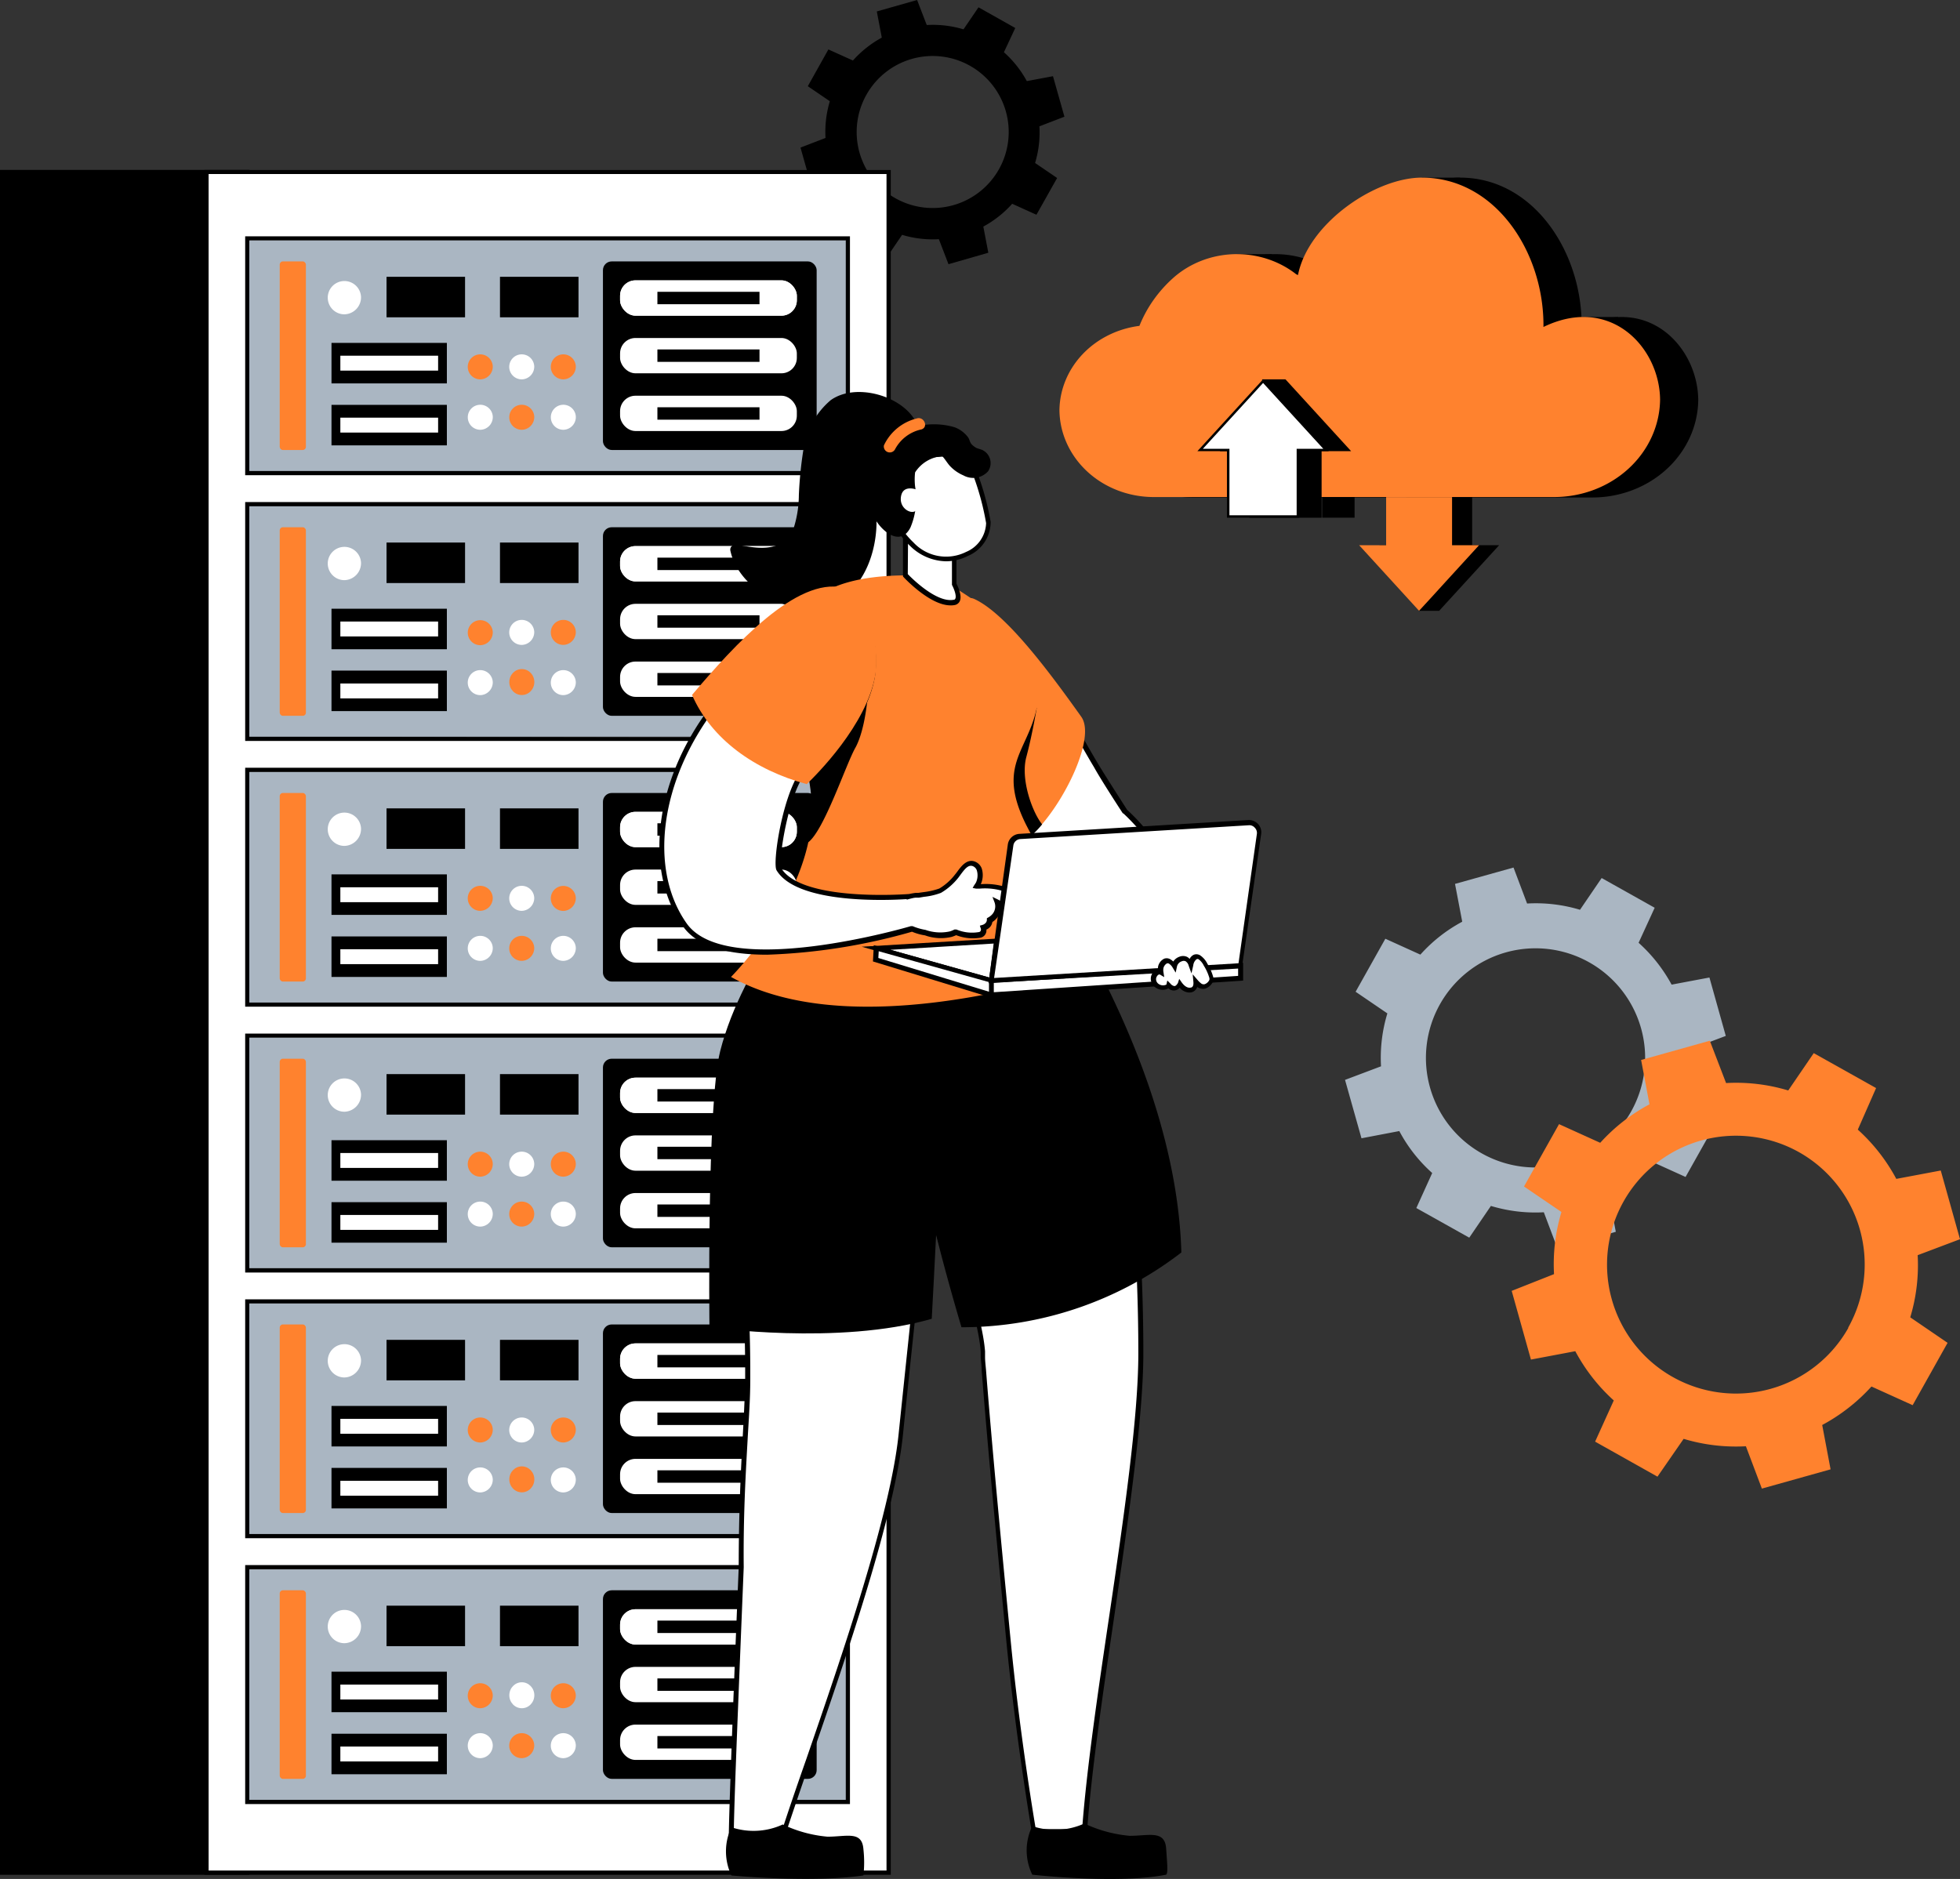
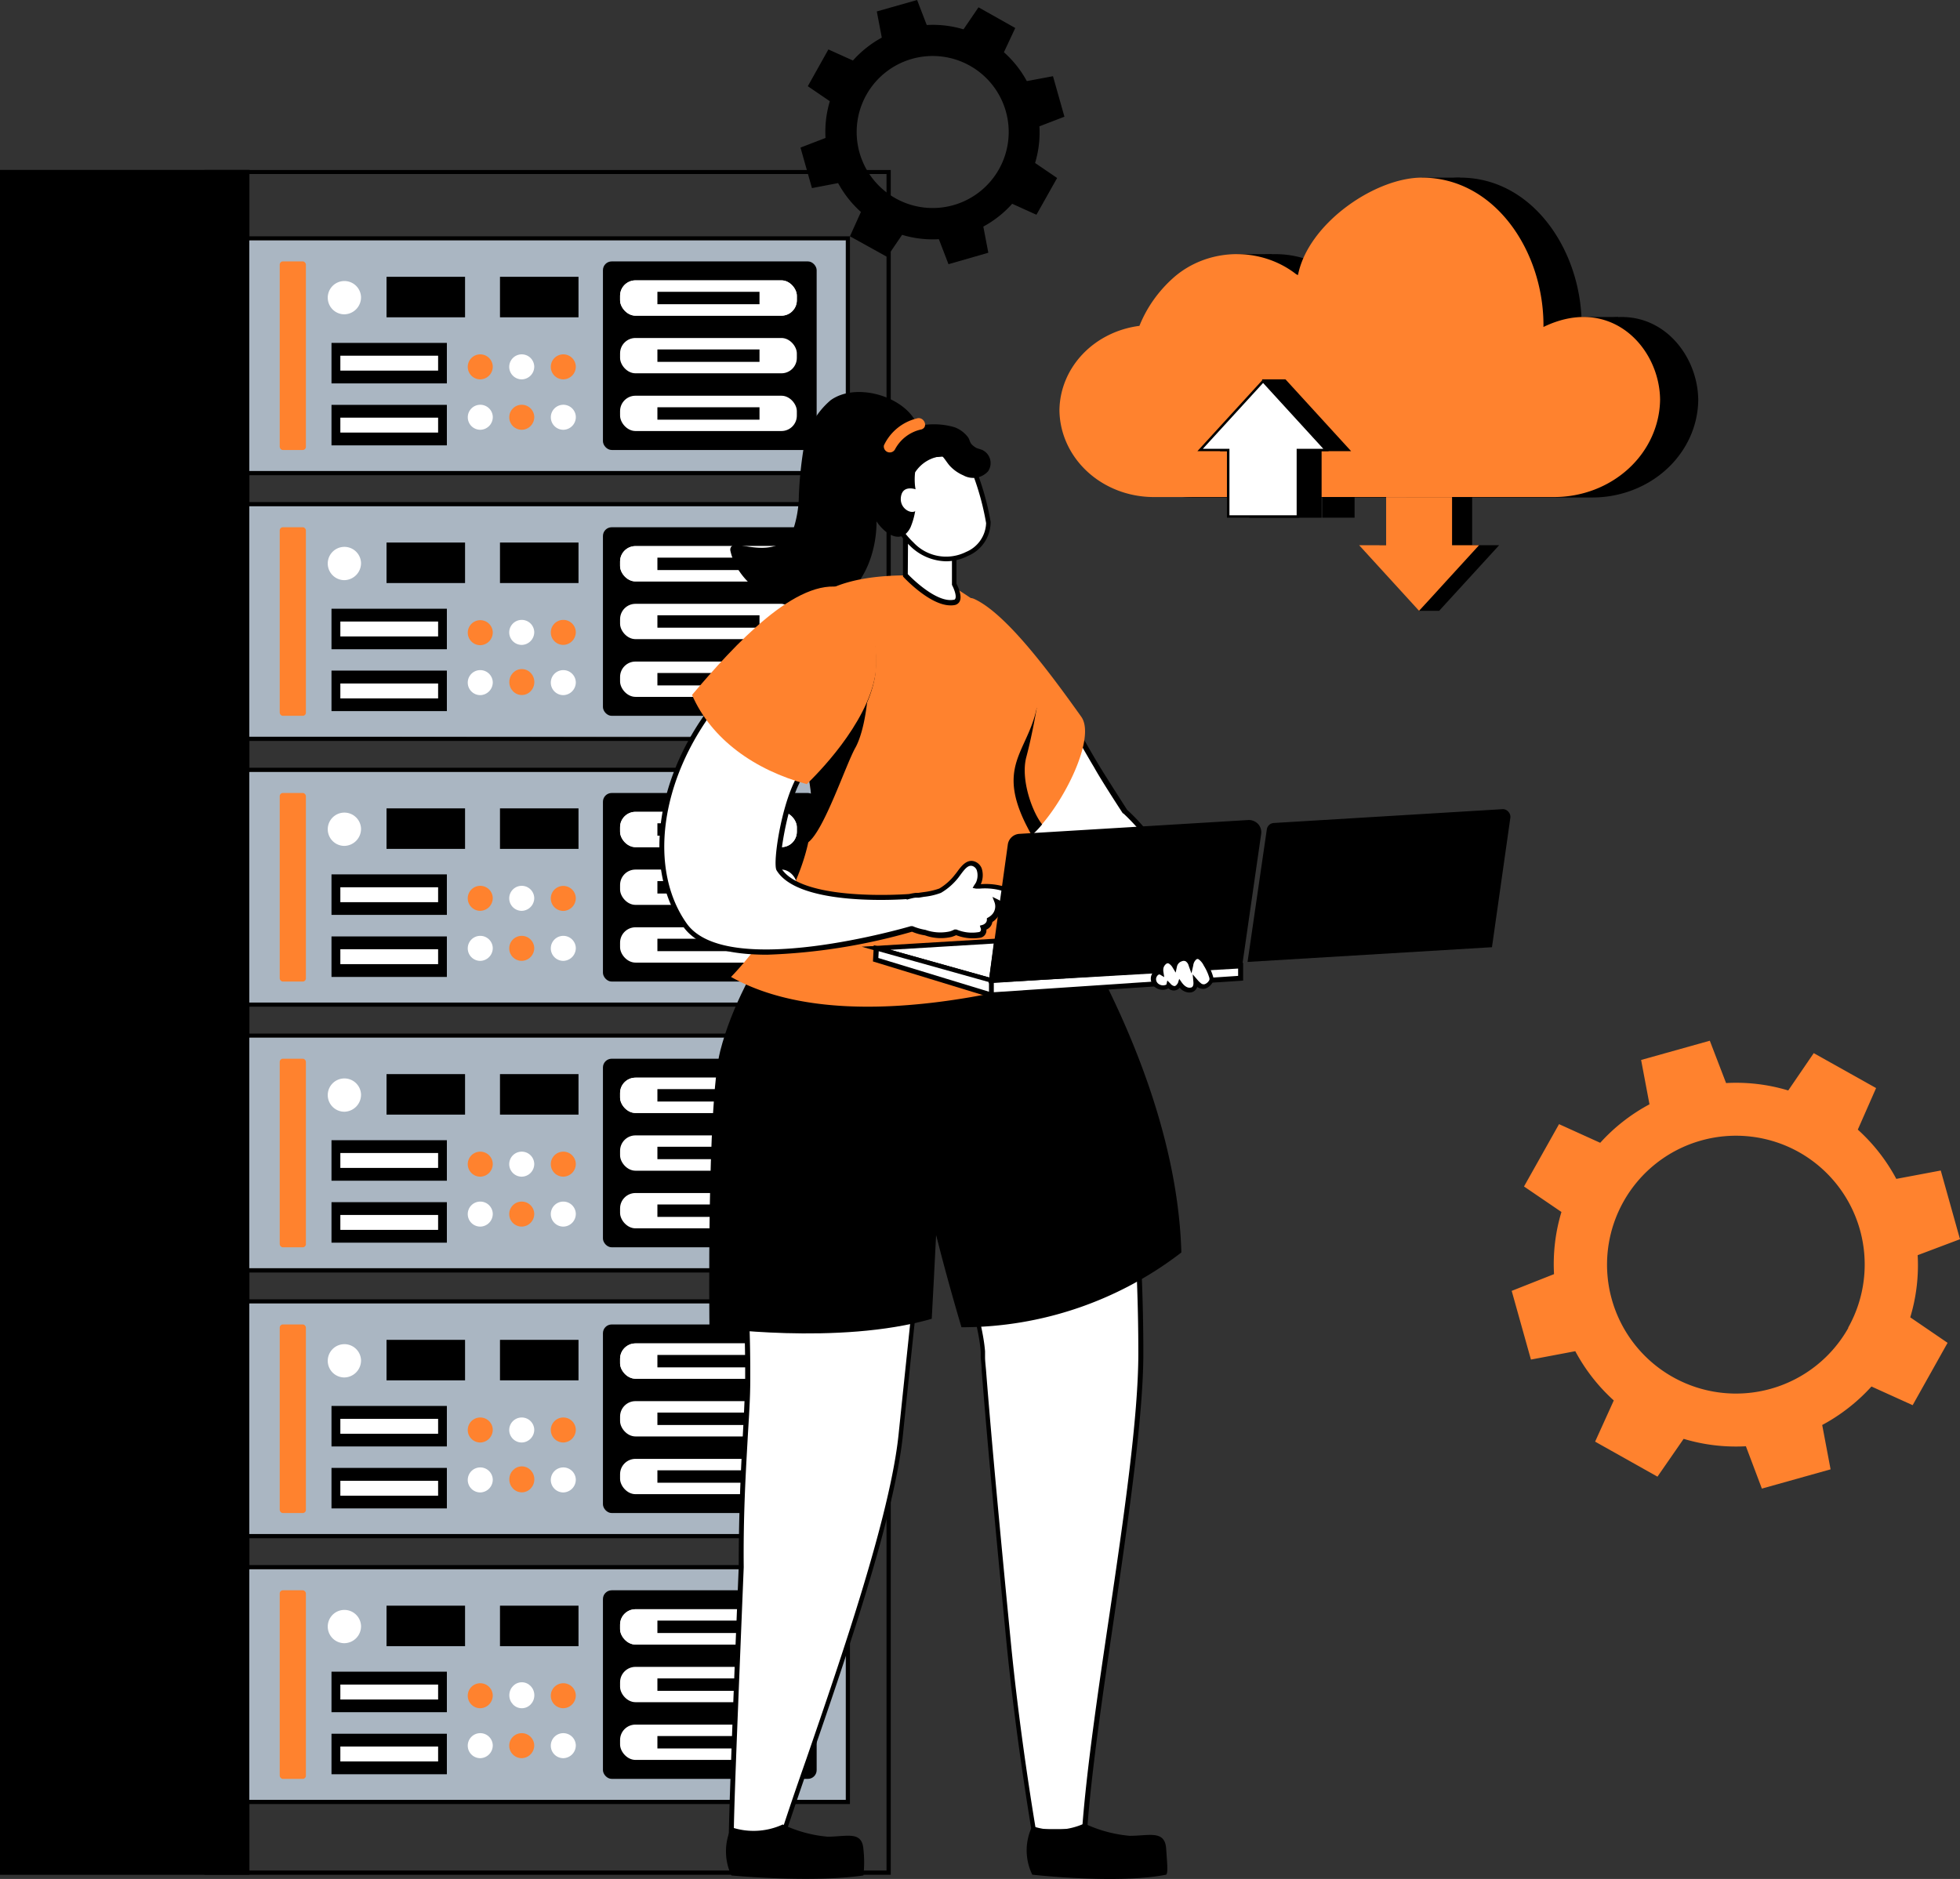
<svg xmlns="http://www.w3.org/2000/svg" xmlns:ns1="http://sodipodi.sourceforge.net/DTD/sodipodi-0.dtd" xmlns:ns2="http://www.inkscape.org/namespaces/inkscape" viewBox="0 0 203.69 195.294" id="svg126004" ns1:docname="singapore-google-cloud-hosting.svg" width="203.69" height="195.294" ns2:version="1.1 (c4e8f9e, 2021-05-24)">
  <rect x="0" y="0" width="203.69" height="195.294" fill="#333333" stroke="none" />
  <defs id="defs125262">
    <style id="style125257">.cls-1{fill:none;}.cls-2{fill:#e6ebf0;}.cls-3{clip-path:url(#clip-path);}.cls-4{fill:#c6d0db;}.cls-5{fill:#aab6c2;}.cls-10,.cls-6,.cls-7,.cls-8{fill:#fff;}.cls-6{opacity:0.35;}.cls-7{opacity:0.5;}.cls-9{fill:#835f59;}.cls-10{opacity:0.42;}.cls-11{fill:#ff822e;}.cls-12{opacity:0.15;}</style>
    <clipPath id="clip-path" transform="translate(59.08)">
      <path class="cls-1" d="m 91.16,223.27 c 31.7,1 88.73,-9 105.73,-68.94 17,-59.94 -44.59,-46.13 -66.08,-112.23 -16,-49.28 -158.7,-6.83 -125.94,119.75 14.41,55.65 58.79,60.52 86.29,61.42 z" id="path125259" />
    </clipPath>
  </defs>
  <g id="Слой_2" data-name="Слой 2" transform="translate(-71.16,-27.33)">
    <g id="Layer_1" data-name="Layer 1">
-       <path class="cls-5" d="m 243.12,121.68 -5.51,-3.09 -2.25,3.3 a 15.87,15.87 0 0 0 -5.5,-0.65 l -1.41,-3.74 -6.08,1.7 0.75,3.93 a 15.9,15.9 0 0 0 -4.35,3.42 l -3.64,-1.65 -3.09,5.51 3.3,2.25 a 15.85,15.85 0 0 0 -0.66,5.5 l -3.74,1.41 1.71,6.07 3.93,-0.75 a 15.75,15.75 0 0 0 3.42,4.36 l -1.65,3.64 5.5,3.08 2.25,-3.3 a 15.91,15.91 0 0 0 5.5,0.66 l 1.41,3.74 6.07,-1.71 -0.74,-3.92 a 15.93,15.93 0 0 0 4.35,-3.43 l 3.64,1.65 3.09,-5.5 -3.3,-2.25 a 15.9,15.9 0 0 0 0.65,-5.5 l 3.74,-1.41 -1.7,-6.07 -3.93,0.74 a 16.24,16.24 0 0 0 -3.43,-4.35 z m -2.45,21.18 a 11.39,11.39 0 1 1 -4.36,-15.51 11.39,11.39 0 0 1 4.36,15.51 z" id="path125554" />
      <path d="m 176.67,30.24 -3.82,-2.15 -1.56,2.29 a 11.09,11.09 0 0 0 -3.82,-0.45 l -1,-2.6 -4.19,1.19 0.52,2.72 a 11.15,11.15 0 0 0 -3,2.38 l -2.55,-1.15 -2.14,3.82 2.29,1.56 a 11.09,11.09 0 0 0 -0.45,3.82 l -2.6,1 1.19,4.21 2.72,-0.52 a 11.11,11.11 0 0 0 2.37,3 l -1.14,2.53 3.86,2.14 1.56,-2.29 a 11,11 0 0 0 3.82,0.45 l 1,2.6 4.14,-1.19 -0.52,-2.72 a 11.11,11.11 0 0 0 3,-2.37 l 2.52,1.14 2.15,-3.82 -2.29,-1.56 a 11,11 0 0 0 0.45,-3.81 l 2.6,-1 -1.19,-4.21 -2.72,0.51 a 11,11 0 0 0 -2.38,-3 z m -1.7,14.69 a 7.9,7.9 0 1 1 -3,-10.76 7.9,7.9 0 0 1 3,10.76 z" id="path125556" />
      <path d="m 235.528,61.315 c 0.094,-7.721 -4.968,-15.524 -12.635,-15.524 -4.881,0 -11.83,4.792 -12.853,10.124 a 0.725,0.675 0 0 1 -0.29,-0.162 9.567,8.902 0 0 0 -12.664,0.459 14.303,13.31 0 0 0 -3.525,4.988 9.625,8.956 0 0 0 -8.312,8.774 9.799,9.118 0 0 0 9.828,9.064 h 41.546 a 11.01,10.246 0 0 0 11.025,-10.124 c -0.043,-5.481 -5.157,-10.975 -12.12,-7.6 z" id="path125558" style="stroke-width:0.7" />
      <polygon points="206.51,11.78 211.45,11.78 211.91,18.45 204.25,18.45 " id="polygon125560" transform="matrix(0.725,0,0,0.675,50.05,45.792)" />
      <path d="m 218.947,45.792 h 3.946 v 6.79 c 0,0 -7.362,0.621 -7.362,0.432 0,-0.189 3.416,-7.222 3.416,-7.222 z" id="path125562" style="stroke-width:0.7" />
      <polygon points="254.73,21.46 261.05,21.46 260.62,30.91 245.68,33.12 " id="polygon125564" transform="matrix(0.725,0,0,0.675,50.05,45.792)" />
      <path class="cls-11" d="m 231.561,61.315 c 0.087,-7.721 -4.968,-15.524 -12.635,-15.524 -4.896,0 -11.83,4.792 -12.874,10.124 a 0.725,0.675 0 0 1 -0.29,-0.162 9.574,8.909 0 0 0 -12.671,0.459 14.376,13.377 0 0 0 -3.518,4.988 9.618,8.95 0 0 0 -8.312,8.774 9.799,9.118 0 0 0 9.85,9.017 h 41.546 a 11.01,10.246 0 0 0 11.025,-10.124 c -0.051,-5.433 -5.157,-10.927 -12.12,-7.553 z" id="path125566" style="stroke-width:0.7" />
      <polygon points="218.56,42.12 222.79,42.12 213.38,31.06 203.97,42.12 208.21,42.12 208.21,52.37 218.56,52.37 " id="polygon125568" transform="matrix(0.725,0,0,0.675,50.05,45.792)" />
      <polygon points="210.04,31.06 213.38,31.06 214.01,36.87 209.75,38.33 " id="polygon125570" transform="matrix(0.725,0,0,0.675,50.05,45.792)" />
      <polygon class="cls-8" points="205.04,41.94 201.02,41.94 210.04,31.34 219.06,41.94 215.03,41.94 215.03,52.19 205.04,52.19 " id="polygon125572" transform="matrix(0.725,0,0,0.675,50.05,45.792)" />
      <path d="m 202.425,67.133 6.259,6.844 h -2.771 v 6.911 h -6.985 v -6.911 h -2.763 z m 0,-0.378 -6.825,7.465 h 3.068 v 6.918 h 7.507 V 74.22 H 209.25 Z" id="path125574" style="stroke-width:0.7" />
      <rect x="208.568" y="78.992" width="3.365" height="2.146" id="rect125576" style="stroke-width:0.7" />
      <polygon points="240.14,56.6 244.01,56.6 235.41,66.7 233.53,64.48 230.02,60.36 226.82,56.6 230.69,56.6 230.69,49.19 240.14,49.19 " id="polygon125578" transform="matrix(0.725,0,0,0.675,50.05,45.792)" />
      <polygon points="232.53,66.7 235.41,66.7 237.04,62.5 230.6,60.24 " id="polygon125580" transform="matrix(0.725,0,0,0.675,50.05,45.792)" />
      <polygon class="cls-11" points="237.26,56.6 241.13,56.6 236.32,62.25 234.43,64.48 232.53,66.7 223.94,56.6 227.81,56.6 227.81,49.19 237.26,49.19 " id="polygon125582" transform="matrix(0.725,0,0,0.675,50.05,45.792)" />
      <rect x="71.16" y="44.99" width="25.92" height="177.2" id="rect125648" />
-       <path class="cls-8" d="M 33.54,222 V 45.2 h 70.89 V 222 Z m 4.24,-7.35 h 62.41 v -24.4 H 37.78 Z m 0,-27.63 h 62.41 V 162.6 H 37.78 Z m 0,-27.62 h 62.41 V 135 H 37.78 Z m 0,-27.63 h 62.41 V 107.35 H 37.78 Z m 0,-27.62 h 62.41 V 79.73 H 37.78 Z m 0,-27.62 h 62.41 V 52.11 H 37.78 Z" transform="translate(59.08)" id="path125650" />
      <path d="M 104.21,45.42 V 221.75 H 33.76 V 45.42 Z m -66.65,31.3 h 62.85 V 51.89 H 37.56 Z m 0,27.62 h 62.85 V 79.51 H 37.56 Z m 0,27.62 h 62.85 V 107.13 H 37.56 V 132 Z m 0,27.63 h 62.85 V 134.76 H 37.56 Z m 0,27.62 h 62.85 V 162.38 H 37.56 Z m 0,27.63 h 62.85 V 190 H 37.56 Z M 104.65,45 H 33.32 v 177.19 h 71.33 z M 38,76.28 v -24 h 62 v 24 z m 0,27.62 V 80 h 62 v 24 z m 0,27.63 v -24 h 62 v 24 z m 0,27.62 v -24 h 62 v 24 z m 0,27.62 v -24 h 62 v 24 z m 0,27.63 v -24 h 62 v 24 z" transform="translate(59.08)" id="path125652" />
      <rect class="cls-5" x="38" y="52.32" width="61.98" height="23.95" transform="rotate(180,98.525,64.3)" id="rect125654" />
      <rect x="74.73" y="54.5" width="22.21" height="19.6" rx="0.91" transform="rotate(180,115.38,64.3)" id="rect125656" />
      <rect class="cls-11" x="41.14" y="54.5" width="2.72" height="19.6" rx="0.32" transform="rotate(180,72.045,64.3)" id="rect125658" />
      <rect class="cls-8" x="135.6" y="56.47" width="18.37" height="3.67" rx="1.6" id="rect125660" />
      <rect class="cls-8" x="135.6" y="56.47" width="18.37" height="3.67" rx="1.6" id="rect125662" />
      <rect x="80.4" y="57.66" width="10.61" height="1.29" transform="rotate(180,115.245,58.305)" id="rect125664" />
      <rect x="64.03" y="56.1" width="8.16" height="4.21" transform="rotate(180,97.655,58.205)" id="rect125666" />
      <rect x="52.25" y="56.1" width="8.16" height="4.21" transform="rotate(180,85.87,58.205)" id="rect125668" />
      <rect x="46.54" y="62.97" width="11.99" height="4.21" transform="rotate(180,82.07,65.075)" id="rect125670" />
      <rect class="cls-8" x="106.53" y="64.3" width="10.16" height="1.55" id="rect125672" />
      <rect x="46.54" y="69.41" width="11.99" height="4.21" transform="rotate(180,82.07,71.515)" id="rect125674" />
      <rect class="cls-8" x="106.53" y="70.74" width="10.16" height="1.55" id="rect125676" />
      <rect class="cls-8" x="135.6" y="62.46" width="18.37" height="3.67" rx="1.6" id="rect125678" />
      <rect class="cls-8" x="135.6" y="68.46" width="18.37" height="3.67" rx="1.6" id="rect125680" />
      <rect x="80.4" y="63.66" width="10.61" height="1.29" transform="rotate(180,115.245,64.3)" id="rect125682" />
      <rect x="80.4" y="69.65" width="10.61" height="1.29" transform="rotate(180,115.245,70.3)" id="rect125684" />
      <path class="cls-11" d="m 71.92,65.41 a 1.3,1.3 0 1 0 -1.3,1.35 1.32,1.32 0 0 0 1.3,-1.35 z" transform="translate(59.08)" id="path125686" />
      <path class="cls-8" d="m 67.6,65.41 a 1.3,1.3 0 1 0 -1.29,1.35 1.32,1.32 0 0 0 1.29,-1.35 z" transform="translate(59.08)" id="path125688" />
      <path class="cls-11" d="M 63.29,65.41 A 1.3,1.3 0 1 0 62,66.76 1.32,1.32 0 0 0 63.29,65.41 Z" transform="translate(59.08)" id="path125690" />
      <path class="cls-8" d="M 49.6,58.21 A 1.73,1.73 0 1 0 47.87,60 1.77,1.77 0 0 0 49.6,58.21 Z" transform="translate(59.08)" id="path125692" />
      <path class="cls-8" d="m 71.92,70.6 a 1.3,1.3 0 1 0 -1.3,1.4 1.32,1.32 0 0 0 1.3,-1.4 z" transform="translate(59.08)" id="path125694" />
      <path class="cls-11" d="M 67.6,70.6 A 1.3,1.3 0 1 0 66.31,72 1.32,1.32 0 0 0 67.6,70.6 Z" transform="translate(59.08)" id="path125696" />
      <path class="cls-8" d="M 63.29,70.6 A 1.3,1.3 0 1 0 62,72 1.32,1.32 0 0 0 63.29,70.6 Z" transform="translate(59.08)" id="path125698" />
      <rect class="cls-5" x="38" y="79.95" width="61.98" height="23.95" transform="rotate(180,98.525,91.925)" id="rect125700" />
      <rect x="74.73" y="82.12" width="22.21" height="19.6" rx="0.91" transform="rotate(180,115.38,91.925)" id="rect125702" />
      <rect class="cls-11" x="41.14" y="82.12" width="2.72" height="19.6" rx="0.32" transform="rotate(180,72.045,91.925)" id="rect125704" />
      <rect class="cls-8" x="135.6" y="84.09" width="18.37" height="3.67" rx="1.6" id="rect125706" />
      <rect class="cls-8" x="135.6" y="84.09" width="18.37" height="3.67" rx="1.6" id="rect125708" />
      <rect x="80.4" y="85.28" width="10.61" height="1.29" transform="rotate(180,115.245,85.93)" id="rect125710" />
      <rect x="64.03" y="83.73" width="8.16" height="4.21" transform="rotate(180,97.655,85.83)" id="rect125712" />
      <rect x="52.25" y="83.73" width="8.16" height="4.21" transform="rotate(180,85.87,85.83)" id="rect125714" />
      <rect x="46.54" y="90.59" width="11.99" height="4.21" transform="rotate(180,82.07,92.7)" id="rect125716" />
      <rect class="cls-8" x="106.53" y="91.93" width="10.16" height="1.55" id="rect125718" />
      <rect x="46.54" y="97.04" width="11.99" height="4.21" transform="rotate(180,82.07,99.14)" id="rect125720" />
      <rect class="cls-8" x="106.53" y="98.37" width="10.16" height="1.55" id="rect125722" />
      <rect class="cls-8" x="135.6" y="90.09" width="18.37" height="3.67" rx="1.6" id="rect125724" />
      <rect class="cls-8" x="135.6" y="96.09" width="18.37" height="3.67" rx="1.6" id="rect125726" />
      <rect x="80.4" y="91.28" width="10.61" height="1.29" transform="rotate(180,115.245,91.925)" id="rect125728" />
      <rect x="80.4" y="97.28" width="10.61" height="1.29" transform="rotate(180,115.245,97.925)" id="rect125730" />
      <path class="cls-11" d="m 71.92,93 a 1.3,1.3 0 1 0 -1.3,1.36 1.33,1.33 0 0 0 1.3,-1.36 z" transform="translate(59.08)" id="path125732" />
      <path class="cls-8" d="M 67.6,93 A 1.3,1.3 0 1 0 66.31,94.36 1.33,1.33 0 0 0 67.6,93 Z" transform="translate(59.08)" id="path125734" />
      <path class="cls-11" d="M 63.29,93 A 1.3,1.3 0 1 0 62,94.39 1.33,1.33 0 0 0 63.29,93 Z" transform="translate(59.08)" id="path125736" />
      <path class="cls-8" d="m 49.6,85.83 a 1.73,1.73 0 1 0 -1.73,1.8 1.77,1.77 0 0 0 1.73,-1.8 z" transform="translate(59.08)" id="path125738" />
      <path class="cls-8" d="m 71.92,98.22 a 1.3,1.3 0 1 0 -1.3,1.36 1.33,1.33 0 0 0 1.3,-1.36 z" transform="translate(59.08)" id="path125740" />
      <ellipse class="cls-11" cx="125.39" cy="98.22" rx="1.3" ry="1.35" id="ellipse125742" />
      <path class="cls-8" d="M 63.29,98.22 A 1.3,1.3 0 1 0 62,99.58 1.33,1.33 0 0 0 63.29,98.22 Z" transform="translate(59.08)" id="path125744" />
      <rect class="cls-5" x="38" y="107.57" width="61.98" height="23.95" transform="rotate(180,98.525,119.55)" id="rect125746" />
      <rect x="74.73" y="109.75" width="22.21" height="19.6" rx="0.91" transform="rotate(180,115.38,119.55)" id="rect125748" />
      <rect class="cls-11" x="41.14" y="109.75" width="2.72" height="19.6" rx="0.32" transform="rotate(180,72.045,119.55)" id="rect125750" />
      <rect class="cls-8" x="135.6" y="111.71" width="18.37" height="3.67" rx="1.6" id="rect125752" />
      <rect class="cls-8" x="135.6" y="111.71" width="18.37" height="3.67" rx="1.6" id="rect125754" />
      <rect x="80.4" y="112.91" width="10.61" height="1.29" transform="rotate(180,115.245,113.55)" id="rect125756" />
      <rect x="64.03" y="111.35" width="8.16" height="4.21" transform="rotate(180,97.655,113.455)" id="rect125758" />
      <rect x="52.25" y="111.35" width="8.16" height="4.21" transform="rotate(180,85.87,113.455)" id="rect125760" />
      <rect x="46.54" y="118.22" width="11.99" height="4.21" transform="rotate(180,82.07,120.32)" id="rect125762" />
      <rect class="cls-8" x="106.53" y="119.55" width="10.16" height="1.55" id="rect125764" />
      <rect x="46.54" y="124.66" width="11.99" height="4.21" transform="rotate(180,82.07,126.765)" id="rect125766" />
      <rect class="cls-8" x="106.53" y="125.99" width="10.16" height="1.55" id="rect125768" />
      <rect class="cls-8" x="135.6" y="117.71" width="18.37" height="3.67" rx="1.6" id="rect125770" />
      <rect class="cls-8" x="135.6" y="123.71" width="18.37" height="3.67" rx="1.6" id="rect125772" />
      <rect x="80.4" y="118.9" width="10.61" height="1.29" transform="rotate(180,115.245,119.55)" id="rect125774" />
      <rect x="80.4" y="124.9" width="10.61" height="1.29" transform="rotate(180,115.245,125.545)" id="rect125776" />
      <path class="cls-11" d="m 71.92,120.66 a 1.3,1.3 0 1 0 -1.3,1.35 1.33,1.33 0 0 0 1.3,-1.35 z" transform="translate(59.08)" id="path125778" />
      <path class="cls-8" d="M 67.6,120.66 A 1.3,1.3 0 1 0 66.31,122 1.33,1.33 0 0 0 67.6,120.66 Z" transform="translate(59.08)" id="path125780" />
      <path class="cls-11" d="M 63.29,120.66 A 1.3,1.3 0 1 0 62,122 a 1.33,1.33 0 0 0 1.29,-1.34 z" transform="translate(59.08)" id="path125782" />
      <path class="cls-8" d="m 49.6,113.45 a 1.73,1.73 0 1 0 -1.73,1.8 1.77,1.77 0 0 0 1.73,-1.8 z" transform="translate(59.08)" id="path125784" />
      <path class="cls-8" d="m 71.92,125.85 a 1.3,1.3 0 1 0 -1.3,1.35 1.33,1.33 0 0 0 1.3,-1.35 z" transform="translate(59.08)" id="path125786" />
      <path class="cls-11" d="m 67.6,125.85 a 1.3,1.3 0 1 0 -1.29,1.35 1.33,1.33 0 0 0 1.29,-1.35 z" transform="translate(59.08)" id="path125788" />
      <path class="cls-8" d="M 63.29,125.85 A 1.3,1.3 0 1 0 62,127.2 1.33,1.33 0 0 0 63.29,125.85 Z" transform="translate(59.08)" id="path125790" />
      <rect class="cls-5" x="38" y="135.2" width="61.98" height="23.95" transform="rotate(180,98.525,147.17)" id="rect125792" />
      <rect x="74.73" y="137.37" width="22.21" height="19.6" rx="0.91" transform="rotate(180,115.38,147.17)" id="rect125794" />
      <rect class="cls-11" x="41.14" y="137.37" width="2.72" height="19.6" rx="0.32" transform="rotate(180,72.045,147.17)" id="rect125796" />
      <rect class="cls-8" x="135.6" y="139.34" width="18.37" height="3.67" rx="1.6" id="rect125798" />
      <rect class="cls-8" x="135.6" y="139.34" width="18.37" height="3.67" rx="1.6" id="rect125800" />
      <rect x="80.4" y="140.53" width="10.61" height="1.29" transform="rotate(180,115.245,141.175)" id="rect125802" />
      <rect x="64.03" y="138.97" width="8.16" height="4.21" transform="rotate(180,97.655,141.075)" id="rect125804" />
      <rect x="52.25" y="138.97" width="8.16" height="4.21" transform="rotate(180,85.87,141.075)" id="rect125806" />
      <rect x="46.54" y="145.84" width="11.99" height="4.21" transform="rotate(180,82.07,147.945)" id="rect125808" />
      <rect class="cls-8" x="106.53" y="147.17" width="10.16" height="1.55" id="rect125810" />
      <rect x="46.54" y="152.28" width="11.99" height="4.21" transform="rotate(180,82.07,154.385)" id="rect125812" />
      <rect class="cls-8" x="106.53" y="153.61" width="10.16" height="1.55" id="rect125814" />
      <rect class="cls-8" x="135.6" y="145.34" width="18.37" height="3.67" rx="1.6" id="rect125816" />
      <rect class="cls-8" x="135.6" y="151.33" width="18.37" height="3.67" rx="1.6" id="rect125818" />
      <rect x="80.4" y="146.53" width="10.61" height="1.29" transform="rotate(180,115.245,147.17)" id="rect125820" />
      <rect x="80.4" y="152.53" width="10.61" height="1.29" transform="rotate(180,115.245,153.17)" id="rect125822" />
      <path class="cls-11" d="m 71.92,148.28 a 1.3,1.3 0 1 0 -1.3,1.35 1.32,1.32 0 0 0 1.3,-1.35 z" transform="translate(59.08)" id="path125824" />
      <path class="cls-8" d="m 67.6,148.28 a 1.3,1.3 0 1 0 -1.29,1.35 1.32,1.32 0 0 0 1.29,-1.35 z" transform="translate(59.08)" id="path125826" />
      <path class="cls-11" d="m 63.29,148.28 a 1.3,1.3 0 1 0 -1.3,1.35 1.32,1.32 0 0 0 1.3,-1.35 z" transform="translate(59.08)" id="path125828" />
      <path class="cls-8" d="m 49.6,141.08 a 1.73,1.73 0 1 0 -1.73,1.8 1.77,1.77 0 0 0 1.73,-1.8 z" transform="translate(59.08)" id="path125830" />
      <path class="cls-8" d="m 71.92,153.47 a 1.3,1.3 0 1 0 -1.3,1.35 1.32,1.32 0 0 0 1.3,-1.35 z" transform="translate(59.08)" id="path125832" />
      <path class="cls-11" d="m 67.6,153.47 a 1.3,1.3 0 1 0 -1.29,1.35 1.32,1.32 0 0 0 1.29,-1.35 z" transform="translate(59.08)" id="path125834" />
      <path class="cls-8" d="m 63.29,153.47 a 1.3,1.3 0 1 0 -1.3,1.35 1.32,1.32 0 0 0 1.3,-1.35 z" transform="translate(59.08)" id="path125836" />
      <rect class="cls-5" x="38" y="162.82" width="61.98" height="23.95" transform="rotate(180,98.525,174.795)" id="rect125838" />
      <rect x="74.73" y="165" width="22.21" height="19.6" rx="0.91" transform="rotate(180,115.38,174.795)" id="rect125840" />
      <rect class="cls-11" x="41.14" y="165" width="2.72" height="19.6" rx="0.32" transform="rotate(180,72.045,174.795)" id="rect125842" />
      <rect class="cls-8" x="135.6" y="166.96" width="18.37" height="3.67" rx="1.6" id="rect125844" />
      <rect class="cls-8" x="135.6" y="166.96" width="18.37" height="3.67" rx="1.6" id="rect125846" />
      <rect x="80.4" y="168.15" width="10.61" height="1.29" transform="rotate(180,115.245,168.8)" id="rect125848" />
      <rect x="64.03" y="166.6" width="8.16" height="4.21" transform="rotate(180,97.655,168.7)" id="rect125850" />
      <rect x="52.25" y="166.6" width="8.16" height="4.21" transform="rotate(180,85.87,168.7)" id="rect125852" />
      <rect x="46.54" y="173.47" width="11.99" height="4.21" transform="rotate(180,82.07,175.57)" id="rect125854" />
      <rect class="cls-8" x="106.53" y="174.8" width="10.16" height="1.55" id="rect125856" />
      <rect x="46.54" y="179.91" width="11.99" height="4.21" transform="rotate(180,82.07,182.01)" id="rect125858" />
      <rect class="cls-8" x="106.53" y="181.24" width="10.16" height="1.55" id="rect125860" />
      <rect class="cls-8" x="135.6" y="172.96" width="18.37" height="3.67" rx="1.6" id="rect125862" />
      <rect class="cls-8" x="135.6" y="178.96" width="18.37" height="3.67" rx="1.6" id="rect125864" />
      <rect x="80.4" y="174.15" width="10.61" height="1.29" transform="rotate(180,115.245,174.795)" id="rect125866" />
      <rect x="80.4" y="180.15" width="10.61" height="1.29" transform="rotate(180,115.245,180.795)" id="rect125868" />
      <path class="cls-11" d="m 71.92,175.9 a 1.3,1.3 0 1 0 -1.3,1.36 1.33,1.33 0 0 0 1.3,-1.36 z" transform="translate(59.08)" id="path125870" />
      <path class="cls-8" d="m 67.6,175.9 a 1.3,1.3 0 1 0 -1.29,1.36 1.33,1.33 0 0 0 1.29,-1.36 z" transform="translate(59.08)" id="path125872" />
      <path class="cls-11" d="m 63.29,175.9 a 1.3,1.3 0 1 0 -1.3,1.36 1.33,1.33 0 0 0 1.3,-1.36 z" transform="translate(59.08)" id="path125874" />
      <path class="cls-8" d="m 49.6,168.7 a 1.73,1.73 0 1 0 -1.73,1.8 1.77,1.77 0 0 0 1.73,-1.8 z" transform="translate(59.08)" id="path125876" />
      <path class="cls-8" d="m 71.92,181.09 a 1.3,1.3 0 1 0 -1.3,1.36 1.33,1.33 0 0 0 1.3,-1.36 z" transform="translate(59.08)" id="path125878" />
      <ellipse class="cls-11" cx="125.39" cy="181.09" rx="1.3" ry="1.35" id="ellipse125880" />
      <path class="cls-8" d="m 63.29,181.09 a 1.3,1.3 0 1 0 -1.3,1.36 1.33,1.33 0 0 0 1.3,-1.36 z" transform="translate(59.08)" id="path125882" />
      <rect class="cls-5" x="38" y="190.44" width="61.98" height="23.95" transform="rotate(180,98.525,202.42)" id="rect125884" />
      <rect x="74.73" y="192.62" width="22.21" height="19.6" rx="0.91" transform="rotate(180,115.38,202.42)" id="rect125886" />
      <rect class="cls-11" x="41.14" y="192.62" width="2.72" height="19.6" rx="0.32" transform="rotate(180,72.045,202.42)" id="rect125888" />
      <rect class="cls-8" x="135.6" y="194.59" width="18.37" height="3.67" rx="1.6" id="rect125890" />
      <rect class="cls-8" x="135.6" y="194.59" width="18.37" height="3.67" rx="1.6" id="rect125892" />
      <rect x="80.4" y="195.78" width="10.61" height="1.29" transform="rotate(180,115.245,196.42)" id="rect125894" />
      <rect x="64.03" y="194.22" width="8.16" height="4.21" transform="rotate(180,97.655,196.325)" id="rect125896" />
      <rect x="52.25" y="194.22" width="8.16" height="4.21" transform="rotate(180,85.87,196.325)" id="rect125898" />
      <rect x="46.54" y="201.09" width="11.99" height="4.21" transform="rotate(180,82.07,203.19)" id="rect125900" />
      <rect class="cls-8" x="106.53" y="202.42" width="10.16" height="1.55" id="rect125902" />
      <rect x="46.54" y="207.53" width="11.99" height="4.21" transform="rotate(180,82.07,209.635)" id="rect125904" />
      <rect class="cls-8" x="106.53" y="208.86" width="10.16" height="1.55" id="rect125906" />
      <rect class="cls-8" x="135.6" y="200.58" width="18.37" height="3.67" rx="1.6" id="rect125908" />
      <rect class="cls-8" x="135.6" y="206.58" width="18.37" height="3.67" rx="1.6" id="rect125910" />
      <rect x="80.4" y="201.77" width="10.61" height="1.29" transform="rotate(180,115.245,202.42)" id="rect125912" />
      <rect x="80.4" y="207.77" width="10.61" height="1.29" transform="rotate(180,115.245,208.415)" id="rect125914" />
      <path class="cls-11" d="m 71.92,203.53 a 1.3,1.3 0 1 0 -1.3,1.35 1.33,1.33 0 0 0 1.3,-1.35 z" transform="translate(59.08)" id="path125916" />
      <ellipse class="cls-8" cx="125.39" cy="203.53" rx="1.3" ry="1.35" id="ellipse125918" />
      <path class="cls-11" d="m 63.29,203.53 a 1.3,1.3 0 1 0 -1.3,1.35 1.33,1.33 0 0 0 1.3,-1.35 z" transform="translate(59.08)" id="path125920" />
      <path class="cls-8" d="m 49.6,196.32 a 1.73,1.73 0 1 0 -1.73,1.8 1.76,1.76 0 0 0 1.73,-1.8 z" transform="translate(59.08)" id="path125922" />
      <path class="cls-8" d="m 71.92,208.72 a 1.3,1.3 0 1 0 -1.3,1.35 1.33,1.33 0 0 0 1.3,-1.35 z" transform="translate(59.08)" id="path125924" />
      <path class="cls-11" d="m 67.6,208.72 a 1.3,1.3 0 1 0 -1.29,1.35 1.33,1.33 0 0 0 1.29,-1.35 z" transform="translate(59.08)" id="path125926" />
      <path class="cls-8" d="m 63.29,208.72 a 1.3,1.3 0 1 0 -1.3,1.35 1.33,1.33 0 0 0 1.3,-1.35 z" transform="translate(59.08)" id="path125928" />
      <path d="m 88,84.64 c 1,4.42 7.62,7.64 11.56,4.92 2.45,-1.7 3.54,-4.88 3.61,-7.75 0,-1.56 -0.38,-3.2 -0.07,-4.75 0.61,-3 2.45,-3.07 4,-4.93 a 0.6,0.6 0 0 0 0.09,-0.15 0.56,0.56 0 0 0 0.13,-0.7 C 105.93,68.46 101,67.05 98.4,68.93 a 8.3,8.3 0 0 0 -2.83,5.15 41.27,41.27 0 0 0 -0.47,4.71 11.59,11.59 0 0 1 -0.62,3.68 C 93.2,85 90.22,84.17 88.91,84 88.47,83.79 87.83,84.06 88,84.64 Z" transform="translate(59.08)" id="path125930" />
      <path class="cls-8" d="m 132.69,120.53 c -0.64,0.79 -3.78,2.21 -4.63,2.08 -5.77,-0.84 -8.88,-5.81 -11.15,-8.15 a 11.82,11.82 0 0 1 -1,-1.23 13.21,13.21 0 0 1 -2.48,-6.08 14.26,14.26 0 0 1 -0.14,-3.15 c 0,0 -3.11,-15.3 0.21,-13.77 3.32,1.53 7.38,7.77 10.42,13 0.09,0.15 0.17,0.3 0.26,0.44 0.19,0.33 0.37,0.65 0.55,0.95 0.47,0.82 0.91,1.59 1.31,2.25 0.86,1.45 3,4.8 3,4.8 0,0 6.31,5.61 3.65,8.86 z" transform="translate(59.08)" id="path125932" />
      <path d="M 128.16,122.87 H 128 c -4.8,-0.7 -7.78,-4.18 -10,-6.72 -0.48,-0.56 -0.93,-1.08 -1.34,-1.51 a 12.06,12.06 0 0 1 -1.07,-1.25 13.36,13.36 0 0 1 -2.52,-6.19 A 14.85,14.85 0 0 1 113,104 c -0.29,-1.43 -2.44,-12.43 -0.54,-13.94 a 1,1 0 0 1 1.11,-0.07 c 2.7,1.26 6.14,5.55 10.53,13.11 l 0.1,0.18 0.15,0.25 0.19,0.33 q 0.18,0.33 0.36,0.63 c 0.47,0.82 0.91,1.59 1.31,2.25 0.81,1.36 2.81,4.44 3,4.76 0.51,0.45 6.38,5.86 3.67,9.18 v 0 a 10,10 0 0 1 -4.72,2.19 z M 113,90.37 a 0.44,0.44 0 0 0 -0.26,0.09 c -1.27,1 -0.26,8.62 0.73,13.49 V 104 a 14.59,14.59 0 0 0 0.14,3.1 12.9,12.9 0 0 0 2.43,6 12.41,12.41 0 0 0 1,1.2 c 0.42,0.44 0.88,1 1.36,1.53 2.12,2.48 5,5.88 9.64,6.55 a 9.39,9.39 0 0 0 4.41,-2 v 0 c 2.47,-3 -3.57,-8.45 -3.63,-8.51 h -0.05 c 0,0 -2.2,-3.36 -3,-4.81 -0.4,-0.66 -0.84,-1.43 -1.31,-2.25 l -0.36,-0.63 -0.19,-0.32 a 3,3 0 0 1 -0.15,-0.26 l -0.1,-0.17 c -4.34,-7.48 -7.71,-11.7 -10.31,-12.91 A 0.86,0.86 0 0 0 113,90.37 Z" transform="translate(59.08)" id="path125934" />
      <path class="cls-11" d="m 113.24,104 a 14.26,14.26 0 0 0 0.14,3.15 14.51,14.51 0 0 0 3.36,7.55 c 2.24,2.52 9.91,-9.78 7.71,-12.87 -3.35,-4.71 -7.83,-10.73 -11.11,-12.24 -3.28,-1.51 -0.1,14.41 -0.1,14.41 z" transform="translate(59.08)" id="path125936" />
      <path d="m 119.82,100.91 c 0,0 -0.46,2.79 -1.08,5.1 -0.62,2.31 0.61,5.72 1.64,7 a 9.53,9.53 0 0 1 -2.2,2 c -1.16,0.68 -4.25,-6.84 -3.47,-9.47 0.78,-2.63 5.11,-4.63 5.11,-4.63 z" transform="translate(59.08)" id="path125938" />
      <path class="cls-8" d="m 122.82,125.87 c -5.85,-7.33 -15.58,8.55 -17.3,10.73 -0.67,0.83 0.39,4.51 2,9.15 0.31,0.94 0.66,1.92 1,2.93 2.42,6.9 5.39,15 5.7,19.14 0,0.59 0.09,1.24 0.14,1.94 0.65,8.32 1.71,19.36 2.53,27.79 1,10.59 2.66,20.14 2.66,20.14 h 5.23 c 1,-14.38 5.89,-37.85 5.89,-49.68 0,-11.83 -1.15,-33.74 -7.85,-42.14 z" transform="translate(59.08)" id="path125940" />
      <path d="m 125,217.94 h -5.7 v -0.21 c 0,-0.1 -1.66,-9.68 -2.67,-20.15 -0.95,-9.82 -1.92,-20 -2.53,-27.8 0,-0.48 -0.07,-0.94 -0.1,-1.37 v -0.58 c -0.27,-3.73 -2.76,-10.77 -5,-17 l -1.11,-3.19 -0.63,-1.83 c -2,-6 -2.55,-8.59 -1.92,-9.39 0.2,-0.25 0.51,-0.69 0.9,-1.25 2.39,-3.39 8,-11.34 12.89,-11.49 a 4.78,4.78 0 0 1 3.91,2 v 0 c 7.1,8.89 7.86,32.54 7.86,42.29 0,6.64 -1.54,17.09 -3,27.2 -1.17,7.95 -2.39,16.17 -2.85,22.5 z m -5.25,-0.5 h 4.79 c 0.47,-6.31 1.67,-14.44 2.84,-22.31 1.49,-10.09 3,-20.52 3,-27.12 0,-9.7 -0.75,-33.21 -7.75,-42 a 4.3,4.3 0 0 0 -3.51,-1.83 c -4.65,0.15 -10.14,8 -12.49,11.28 -0.4,0.56 -0.71,1 -0.92,1.27 -0.71,0.9 1.26,6.73 2,8.92 0.2,0.59 0.41,1.2 0.63,1.82 l 1.11,3.19 c 2.31,6.55 4.7,13.32 5,17.12 v 0.58 c 0,0.43 0.06,0.88 0.1,1.36 0.61,7.81 1.58,18 2.53,27.79 0.92,9.62 2.4,18.49 2.64,19.93 z" transform="translate(59.08)" id="path125942" />
      <path class="cls-8" d="m 110.26,130.2 c -3.79,-4.52 -14.25,-6.28 -14.43,-6 -1.23,2.29 -4.42,5.54 -5.17,7.53 -0.32,0.84 -0.6,1.65 -0.84,2.46 -3.54,11.51 0.05,19.35 0,35.05 0,0.48 0,1 0,1.44 v 0 c -0.13,5.59 -0.76,11.27 -0.68,19.48 -0.5,12.37 -1.06,25.71 -1,28.09 0,0.64 4.47,2.61 4.47,2.61 2.71,-9.16 12,-32.8 13.16,-44.54 1.79,-18.17 4.9,-45.65 4.49,-46.12 z" transform="translate(59.08)" id="path125944" />
      <path d="m 92.7,221.28 -0.26,-0.12 c -2.1,-0.93 -4.61,-2.17 -4.62,-2.83 0,-2 0.35,-11.33 0.75,-21.25 l 0.28,-6.86 c 0,-5.14 0.18,-9.34 0.39,-13.06 0.12,-2.22 0.24,-4.33 0.28,-6.41 0,-0.51 0,-1 0,-1.47 a 134.71,134.71 0 0 0 -0.89,-14.87 c -0.73,-7.26 -1.31,-13 0.92,-20.25 0.23,-0.77 0.5,-1.55 0.84,-2.48 a 19.58,19.58 0 0 1 2.74,-4.09 28.69,28.69 0 0 0 2.45,-3.47 0.35,0.35 0 0 1 0.3,-0.16 c 1.31,-0.12 10.89,1.73 14.55,6.08 v 0 c 0.29,0.35 -0.19,5.52 -2.68,29 -0.64,6 -1.29,12.08 -1.83,17.39 -0.86,8.44 -5.91,23.14 -9.61,33.87 -1.49,4.36 -2.79,8.12 -3.56,10.72 z M 96,124.45 a 28.94,28.94 0 0 1 -2.44,3.44 19.35,19.35 0 0 0 -2.67,4 c -0.34,0.91 -0.6,1.69 -0.83,2.44 -2.21,7.17 -1.63,12.86 -0.9,20.06 a 135.54,135.54 0 0 1 0.89,14.92 c 0,0.49 0,1 0,1.45 0,2.12 -0.17,4.23 -0.29,6.46 -0.21,3.71 -0.44,7.9 -0.39,13 l -0.28,6.88 c -0.4,9.92 -0.78,19.28 -0.75,21.22 0.13,0.33 2.16,1.41 4.07,2.27 0.77,-2.6 2,-6.26 3.48,-10.47 3.69,-10.71 8.73,-25.38 9.58,-33.76 0.55,-5.31 1.19,-11.41 1.83,-17.39 1.44,-13.56 2.93,-27.58 2.76,-28.65 C 106.41,126.06 97,124.42 96,124.45 Z" transform="translate(59.08)" id="path125946" />
      <path d="m 120.17,117.94 c 0,0 14.12,19.5 14.68,39.57 A 37.35,37.35 0 0 1 112,165.28 c 0,0 -4.14,-13.78 -4.17,-17.93 -0.03,-4.15 1,-25.67 1,-25.67 z" transform="translate(59.08)" id="path125948" />
      <path d="m 97.08,118.48 c 0,0 -7.81,8.88 -10.15,18.08 -1.41,5.53 -1.12,28.72 -1.12,28.72 0,0 13.44,1.92 23.1,-0.88 0,0 1.45,-26.31 1.29,-31.9 -0.16,-5.59 -13.12,-14.02 -13.12,-14.02 z" transform="translate(59.08)" id="path125950" />
      <path class="cls-11" d="m 127.05,127.32 c 0,0 -25.17,9.32 -39,1.55 0,0 8.78,-8.78 8.41,-18.05 0,-0.41 0,-0.82 -0.1,-1.23 -0.1,-0.81 -0.24,-1.64 -0.42,-2.5 C 94,97.67 89.34,86 109.17,87.22 c 0,0 11.14,5.54 10.89,11.75 -0.25,6.21 -4.84,7.13 -1.32,14.13 a 163.81,163.81 0 0 0 8.31,14.22 z" transform="translate(59.08)" id="path125952" />
      <path d="m 101,105 c -1,1.73 -3.25,8.61 -4.93,9.88 0,-0.42 0.32,-4.84 0.27,-5.25 -0.1,-0.81 -0.24,-1.64 -0.42,-2.5 a 13.28,13.28 0 0 1 2.75,-3.48 c 3.61,-3.41 3.3,-11.78 3.3,-11.78 0.82,4.13 0.42,10.53 -0.97,13.13 z" transform="translate(59.08)" id="path125954" />
      <path class="cls-8" d="M 111.23,84.53 V 88 c 0,0 1,1.73 0,1.92 -2.07,0.41 -5.06,-2.82 -5.06,-2.82 v -4.67 z" transform="translate(59.08)" id="path125956" />
      <path d="m 110.85,90.25 c -2.12,0 -4.75,-2.81 -4.87,-2.94 l -0.06,-0.07 v -5.18 l 5.56,2.3 V 88 c 0.14,0.26 0.61,1.24 0.34,1.82 a 0.73,0.73 0 0 1 -0.54,0.4 2,2 0 0 1 -0.43,0.03 z M 106.42,87 c 0.44,0.46 3,3 4.76,2.67 0.12,0 0.16,-0.07 0.18,-0.12 0.14,-0.29 -0.12,-1 -0.35,-1.43 V 88 84.7 l -4.56,-1.9 z" transform="translate(59.08)" id="path125958" />
      <path class="cls-8" d="m 112.48,74.29 a 28,28 0 0 1 2.33,7.31 c 0.33,2.5 -4.25,5.81 -8,2.28 -3.75,-3.53 -2.7,-8.92 -2.7,-8.92 z" transform="translate(59.08)" id="path125960" />
      <path d="m 110.42,85.67 a 5.46,5.46 0 0 1 -3.77,-1.61 c -3.78,-3.58 -2.78,-9.09 -2.76,-9.14 v -0.19 l 8.71,-0.7 0.07,0.15 a 28.29,28.29 0 0 1 2.36,7.39 3.83,3.83 0 0 1 -2.36,3.54 5,5 0 0 1 -2.25,0.56 z M 104.35,75.2 c -0.14,1 -0.55,5.47 2.65,8.5 a 4.64,4.64 0 0 0 5.47,1 3.37,3.37 0 0 0 2.09,-3 27.52,27.52 0 0 0 -2.23,-7.08 z" transform="translate(59.08)" id="path125962" />
      <path d="m 114.28,74.16 c -0.26,-0.16 -0.59,-0.17 -0.83,-0.33 -0.76,-0.49 -0.45,-0.72 -0.89,-1.2 a 3.06,3.06 0 0 0 -1.27,-0.89 7.58,7.58 0 0 0 -4.3,0 0.53,0.53 0 0 0 -0.33,0.81 6,6 0 0 0 -3.53,8.91 c 0.91,1.4 2.64,2.55 3.57,0.69 a 7.66,7.66 0 0 0 0.48,-4.26 6.45,6.45 0 0 1 0,-1.46 3.7,3.7 0 0 1 2.82,-1.69 c 0.28,0.29 0.52,0.71 0.78,1 a 4.14,4.14 0 0 0 1.42,1 2.09,2.09 0 0 0 2.56,-0.42 1.51,1.51 0 0 0 -0.48,-2.16 z" transform="translate(59.08)" id="path125964" />
      <path class="cls-8" d="m 107.54,78.29 c 0,0 -1.5,-0.69 -1.8,0.51 -0.3,1.2 0.8,1.92 1.37,1.7 0.57,-0.22 0.78,-1.7 0.43,-2.21 z" transform="translate(59.08)" id="path125966" />
      <path class="cls-11" d="m 103.94,73.62 a 5.12,5.12 0 0 1 3.39,-2.79 c 0.75,-0.27 1.28,0.86 0.52,1.13 a 4.06,4.06 0 0 0 -2.74,2.04 0.62,0.62 0 0 1 -1.17,-0.38 z" transform="translate(59.08)" id="path125968" />
      <path d="m 110.3,140.32 c 0,0 -0.84,13.48 -0.93,15.3 l 2,7.28 c 0,0 0.47,-13.25 -1.07,-22.58 z" transform="translate(59.08)" id="path125970" />
      <path d="m 119.36,217.13 a 7.41,7.41 0 0 0 5.41,-0.27 13.85,13.85 0 0 0 4.72,1.28 c 2,0 3.64,-0.62 3.78,1.32 0.14,1.94 0.19,2.51 0,2.72 -5.07,1 -13.91,0 -13.91,0 a 5.74,5.74 0 0 1 0,-5.05 z" transform="translate(59.08)" id="path125972" />
      <path d="m 88.09,217.25 a 7.25,7.25 0 0 0 5.34,-0.29 13.57,13.57 0 0 0 4.65,1.27 c 2,0 3.59,-0.64 3.73,1.31 a 12.37,12.37 0 0 1 0,2.72 c -5.54,0.79 -13.72,0 -13.72,0 a 5.84,5.84 0 0 1 0,-5.01 z" transform="translate(59.08)" id="path125974" />
      <path class="cls-8" d="m 116.47,119.72 a 6.68,6.68 0 0 0 -2.57,-0.28 c -0.11,0 -0.21,0 -0.32,0 a 2.19,2.19 0 0 0 0.17,-0.29 c 0.29,-0.63 0.34,-1.7 -0.45,-2 -0.79,-0.3 -1.35,0.72 -1.77,1.23 a 6.2,6.2 0 0 1 -1.76,1.55 10.36,10.36 0 0 1 -2.21,0.47 c -0.28,0 -0.64,0.08 -1,0.17 v 0 c 0,0 -11.31,0.92 -13.56,-2.84 -0.41,-0.68 0.79,-8.49 2.89,-10.51 0.93,-0.89 1.92,-1.78 2.78,-2.53 a 12,12 0 0 0 4,-7 11.4,11.4 0 0 0 -0.91,-6.34 3.48,3.48 0 0 0 -5.53,-1.75 c -3.8,3.1 -9.93,11.05 -10.08,11.25 -5.44,7.11 -7.28,16.58 -2.94,22.68 4.34,6.1 23.57,0.36 23.57,0.36 a 5.29,5.29 0 0 0 1.41,0.41 4.6,4.6 0 0 0 2.62,0.16 3.18,3.18 0 0 0 0.54,-0.21 4.44,4.44 0 0 0 2.45,0.29 0.55,0.55 0 0 0 0.42,-0.76 1,1 0 0 0 0.45,-0.25 0.79,0.79 0 0 0 0.33,-0.53 1.61,1.61 0 0 0 0.43,-0.32 1.45,1.45 0 0 0 0.36,-1.55 7.18,7.18 0 0 1 2.11,1.67 0.58,0.58 0 0 0 1,-0.19 c 0.52,-1.31 -1.43,-2.56 -2.43,-2.89 z" transform="translate(59.08)" id="path125976" />
      <path d="m 91.8,126.56 c -3.75,0 -7.15,-0.71 -8.72,-2.92 -4.16,-5.83 -3,-15.28 2.94,-23 1.09,-1.42 6.59,-8.41 10.12,-11.29 a 3.61,3.61 0 0 1 3.24,-0.73 4.08,4.08 0 0 1 2.69,2.59 11.67,11.67 0 0 1 0.93,6.49 12.25,12.25 0 0 1 -4.13,7.11 c -1,0.87 -2,1.75 -2.77,2.52 -2.07,2 -3.16,9.57 -2.85,10.21 2.12,3.53 12.92,2.74 13.32,2.71 a 6.69,6.69 0 0 1 0.69,-0.12 h 0.27 l 0.56,-0.08 a 7.56,7.56 0 0 0 1.61,-0.37 5.8,5.8 0 0 0 1.65,-1.48 c 0.08,-0.09 0.16,-0.2 0.24,-0.31 0.39,-0.53 1,-1.34 1.83,-1 a 1.24,1.24 0 0 1 0.68,0.69 2.31,2.31 0 0 1 -0.09,1.65 6.72,6.72 0 0 1 2.56,0.29 v 0 a 4.58,4.58 0 0 1 2.51,2 1.42,1.42 0 0 1 0,1.21 0.89,0.89 0 0 1 -0.66,0.52 0.79,0.79 0 0 1 -0.73,-0.27 7.78,7.78 0 0 0 -1.59,-1.37 1.8,1.8 0 0 1 -0.52,1.25 1.86,1.86 0 0 1 -0.37,0.3 1,1 0 0 1 -0.27,0.55 1.09,1.09 0 0 1 -0.35,0.24 0.77,0.77 0 0 1 -0.66,0.85 4.77,4.77 0 0 1 -2.48,-0.27 3.74,3.74 0 0 1 -0.48,0.18 4.86,4.86 0 0 1 -2.76,-0.16 5.64,5.64 0 0 1 -1.35,-0.38 62,62 0 0 1 -15.06,2.39 z M 98.45,89 a 3.13,3.13 0 0 0 -2,0.74 c -3.49,2.84 -9,9.8 -10,11.16 -5.78,7.56 -7,16.77 -3,22.42 4.18,5.87 23.1,0.33 23.29,0.27 h 0.09 0.09 a 5.93,5.93 0 0 0 1.34,0.39 4.62,4.62 0 0 0 2.52,0.16 2.78,2.78 0 0 0 0.49,-0.2 h 0.1 0.11 a 4.15,4.15 0 0 0 2.31,0.27 0.25,0.25 0 0 0 0.2,-0.12 0.35,0.35 0 0 0 0,-0.3 l -0.08,-0.25 0.25,-0.07 a 0.75,0.75 0 0 0 0.34,-0.2 0.51,0.51 0 0 0 0.14,-0.36 v -0.14 l 0.12,-0.07 a 1.61,1.61 0 0 0 0.37,-0.27 1.24,1.24 0 0 0 0.31,-1.3 l -0.22,-0.58 0.56,0.27 a 7.32,7.32 0 0 1 2.22,1.78 0.36,0.36 0 0 0 0.29,0.12 0.41,0.41 0 0 0 0.29,-0.24 1,1 0 0 0 0,-0.8 4.1,4.1 0 0 0 -2.21,-1.72 6.43,6.43 0 0 0 -2.47,-0.27 h -0.09 -0.16 -0.14 l -0.35,-0.07 0.18,-0.31 0.08,-0.11 0.09,-0.15 a 1.79,1.79 0 0 0 0.08,-1.27 0.72,0.72 0 0 0 -0.4,-0.42 c -0.45,-0.18 -0.8,0.23 -1.24,0.82 l -0.25,0.34 a 6.47,6.47 0 0 1 -1.83,1.61 6.94,6.94 0 0 1 -1.75,0.41 l -0.54,0.09 h -0.28 c -0.22,0 -0.45,0.07 -0.67,0.12 l -0.32,0.09 v -0.06 c -1.78,0.12 -11.39,0.58 -13.53,-3 -0.47,-0.8 0.75,-8.72 2.93,-10.82 0.82,-0.78 1.79,-1.66 2.8,-2.54 a 11.85,11.85 0 0 0 4,-6.81 A 11.18,11.18 0 0 0 101.62,91.4 3.59,3.59 0 0 0 99.27,89.13 2.8,2.8 0 0 0 98.45,89 Z" transform="translate(59.08)" id="path125978" />
      <path class="cls-11" d="m 95.92,108.83 c 0.86,-0.83 6.31,-6.17 7.15,-11.48 0.38,-2.41 -0.37,-8.24 -3.38,-8.94 C 94.88,87.3 88.45,94.29 84,99.56 c 2,4.6 6.51,7.81 11.92,9.27 z" transform="translate(59.08)" id="path125980" />
      <polygon class="cls-8" points="174.72,125.14 162.21,125.89 174.18,129.25 " id="polygon125982" />
      <path d="m 115.32,129.57 -13.69,-3.84 14.3,-0.86 z m -10.7,-3.52 10.27,2.88 0.46,-3.53 z" transform="translate(59.08)" id="path125984" />
      <polygon class="cls-8" points="174.19,130.76 174.18,129.25 162.21,125.89 162.14,127.08 " id="polygon125986" />
      <path d="m 115.36,131.1 -12.56,-3.84 0.09,-1.69 12.46,3.49 z m -12,-4.2 11.54,3.52 v -1 l -11.5,-3.22 z" transform="translate(59.08)" id="path125988" />
      <polygon class="cls-8" points="174.19,130.76 200.08,129.03 200.08,127.69 174.18,129.25 " id="polygon125990" />
      <path d="m 114.86,131 v -2 l 26.41,-1.6 v 1.85 z m 0.5,-1.54 v 1 l 25.39,-1.7 V 128 Z" transform="translate(59.08)" id="path125992" />
      <path class="cls-8" d="m 141,127.69 -25.9,1.56 2,-14.07 a 1,1 0 0 1 1,-0.89 l 23.82,-1.44 A 1,1 0 0 1 143,114 Z" transform="translate(59.08)" id="path125994" />
-       <path d="m 114.81,129.52 2,-14.37 A 1.29,1.29 0 0 1 118,114 l 23.82,-1.44 a 1.33,1.33 0 0 1 1,0.41 1.26,1.26 0 0 1 0.33,1 l -2,13.88 z m 27.12,-16.42 v 0 l -23.82,1.44 a 0.78,0.78 0 0 0 -0.72,0.68 l -2,13.76 25.4,-1.53 1.91,-13.45 a 0.76,0.76 0 0 0 -0.2,-0.62 0.77,0.77 0 0 0 -0.57,-0.28 z" transform="translate(59.08)" id="path125996" />
+       <path d="m 114.81,129.52 2,-14.37 A 1.29,1.29 0 0 1 118,114 l 23.82,-1.44 a 1.33,1.33 0 0 1 1,0.41 1.26,1.26 0 0 1 0.33,1 l -2,13.88 m 27.12,-16.42 v 0 l -23.82,1.44 a 0.78,0.78 0 0 0 -0.72,0.68 l -2,13.76 25.4,-1.53 1.91,-13.45 a 0.76,0.76 0 0 0 -0.2,-0.62 0.77,0.77 0 0 0 -0.57,-0.28 z" transform="translate(59.08)" id="path125996" />
      <path class="cls-8" d="m 132,128.92 c 0,-0.24 0.27,-0.67 0.64,-0.6 l 0.12,0.05 a 1.25,1.25 0 0 1 0,-0.51 c 0.09,-0.36 0.44,-0.89 0.93,-0.59 a 1.38,1.38 0 0 1 0.47,0.49 1,1 0 0 1 0.67,-0.76 c 0.59,-0.22 0.87,0.16 1,0.59 0.1,-0.44 0.36,-1.07 0.93,-0.75 a 2.18,2.18 0 0 1 0.7,0.87 5,5 0 0 1 0.54,1.29 0.07,0.07 0 0 1 0,0.05 0.16,0.16 0 0 1 0,0.18 c -0.17,0.46 -0.73,0.94 -1.28,0.53 a 2.72,2.72 0 0 1 -0.39,-0.37 c 0,0.41 0,0.77 -0.5,0.86 a 1.26,1.26 0 0 1 -1.18,-0.64 c 0,0 0,0 0,0 -0.12,0.19 -0.29,0.44 -0.58,0.43 a 0.85,0.85 0 0 1 -0.58,-0.33 0.16,0.16 0 0 1 -0.08,0.12 1,1 0 0 1 -1.41,-0.91 z" transform="translate(59.08)" id="path125998" />
      <path d="m 135.68,130.49 a 1.34,1.34 0 0 1 -1,-0.5 0.81,0.81 0 0 1 -0.61,0.29 v 0 a 0.91,0.91 0 0 1 -0.57,-0.22 1.27,1.27 0 0 1 -1.35,-0.1 1.1,1.1 0 0 1 -0.46,-1.08 v 0 a 1,1 0 0 1 0.74,-0.81 1.1,1.1 0 0 1 0,-0.27 1.2,1.2 0 0 1 0.62,-0.82 0.75,0.75 0 0 1 0.68,0.07 1.42,1.42 0 0 1 0.28,0.22 1.25,1.25 0 0 1 0.64,-0.5 1,1 0 0 1 0.76,0 0.83,0.83 0 0 1 0.3,0.23 0.92,0.92 0 0 1 0.42,-0.43 0.74,0.74 0 0 1 0.68,0.06 2.25,2.25 0 0 1 0.74,0.86 l 0.06,0.1 a 5.41,5.41 0 0 1 0.56,1.32 v 0 a 0.38,0.38 0 0 1 0,0.36 1.36,1.36 0 0 1 -0.83,0.81 1,1 0 0 1 -0.84,-0.17 v 0 a 0.84,0.84 0 0 1 -0.66,0.57 z m -1.05,-1.42 0.25,0.36 c 0.21,0.29 0.54,0.62 0.92,0.55 0.12,0 0.35,-0.08 0.3,-0.6 l -0.07,-0.78 0.51,0.59 a 2.21,2.21 0 0 0 0.35,0.34 0.43,0.43 0 0 0 0.4,0.09 0.86,0.86 0 0 0 0.48,-0.46 v 0 -0.16 a 5.2,5.2 0 0 0 -0.51,-1.18 l -0.07,-0.11 a 1.74,1.74 0 0 0 -0.54,-0.67 c -0.14,-0.08 -0.21,0 -0.23,0 a 0.93,0.93 0 0 0 -0.33,0.62 l -0.19,0.84 -0.29,-0.8 a 0.75,0.75 0 0 0 -0.32,-0.46 0.47,0.47 0 0 0 -0.38,0 0.75,0.75 0 0 0 -0.52,0.57 l -0.13,0.61 -0.32,-0.53 a 1.19,1.19 0 0 0 -0.39,-0.41 0.27,0.27 0 0 0 -0.23,0 0.78,0.78 0 0 0 -0.33,0.47 1.17,1.17 0 0 0 0,0.42 l 0.08,0.52 -0.45,-0.27 c -0.2,-0.05 -0.36,0.23 -0.39,0.39 a 0.6,0.6 0 0 0 0.26,0.59 0.79,0.79 0 0 0 0.81,0.06 l 0.09,-0.42 0.33,0.33 a 0.67,0.67 0 0 0 0.4,0.25 v 0 c 0.15,0 0.25,-0.13 0.37,-0.31 z" transform="translate(59.08)" id="path126000" />
      <path d="m 266.13,140.42 -6.48,-3.63 -2.65,3.88 a 18.75,18.75 0 0 0 -6.46,-0.77 l -1.69,-4.4 -7.14,2 0.87,4.61 a 18.89,18.89 0 0 0 -5.12,4 l -4.28,-1.94 -3.64,6.48 3.89,2.65 a 18.75,18.75 0 0 0 -0.77,6.46 l -4.4,1.74 2,7.14 4.61,-0.87 a 18.89,18.89 0 0 0 4,5.12 l -1.94,4.28 6.48,3.64 2.72,-3.93 a 18.83,18.83 0 0 0 6.47,0.77 l 1.66,4.4 7.14,-2 -0.87,-4.61 a 19.09,19.09 0 0 0 5.12,-4 l 4.28,1.94 3.63,-6.48 -3.88,-2.65 a 18.75,18.75 0 0 0 0.77,-6.46 l 4.4,-1.66 -2,-7.14 -4.62,0.87 a 18.85,18.85 0 0 0 -4,-5.12 z m -2.88,24.92 a 13.4,13.4 0 1 1 -5.12,-18.25 13.4,13.4 0 0 1 5.09,18.25 z" id="path129510" style="fill:#ff822e;fill-opacity:1" />
    </g>
  </g>
</svg>